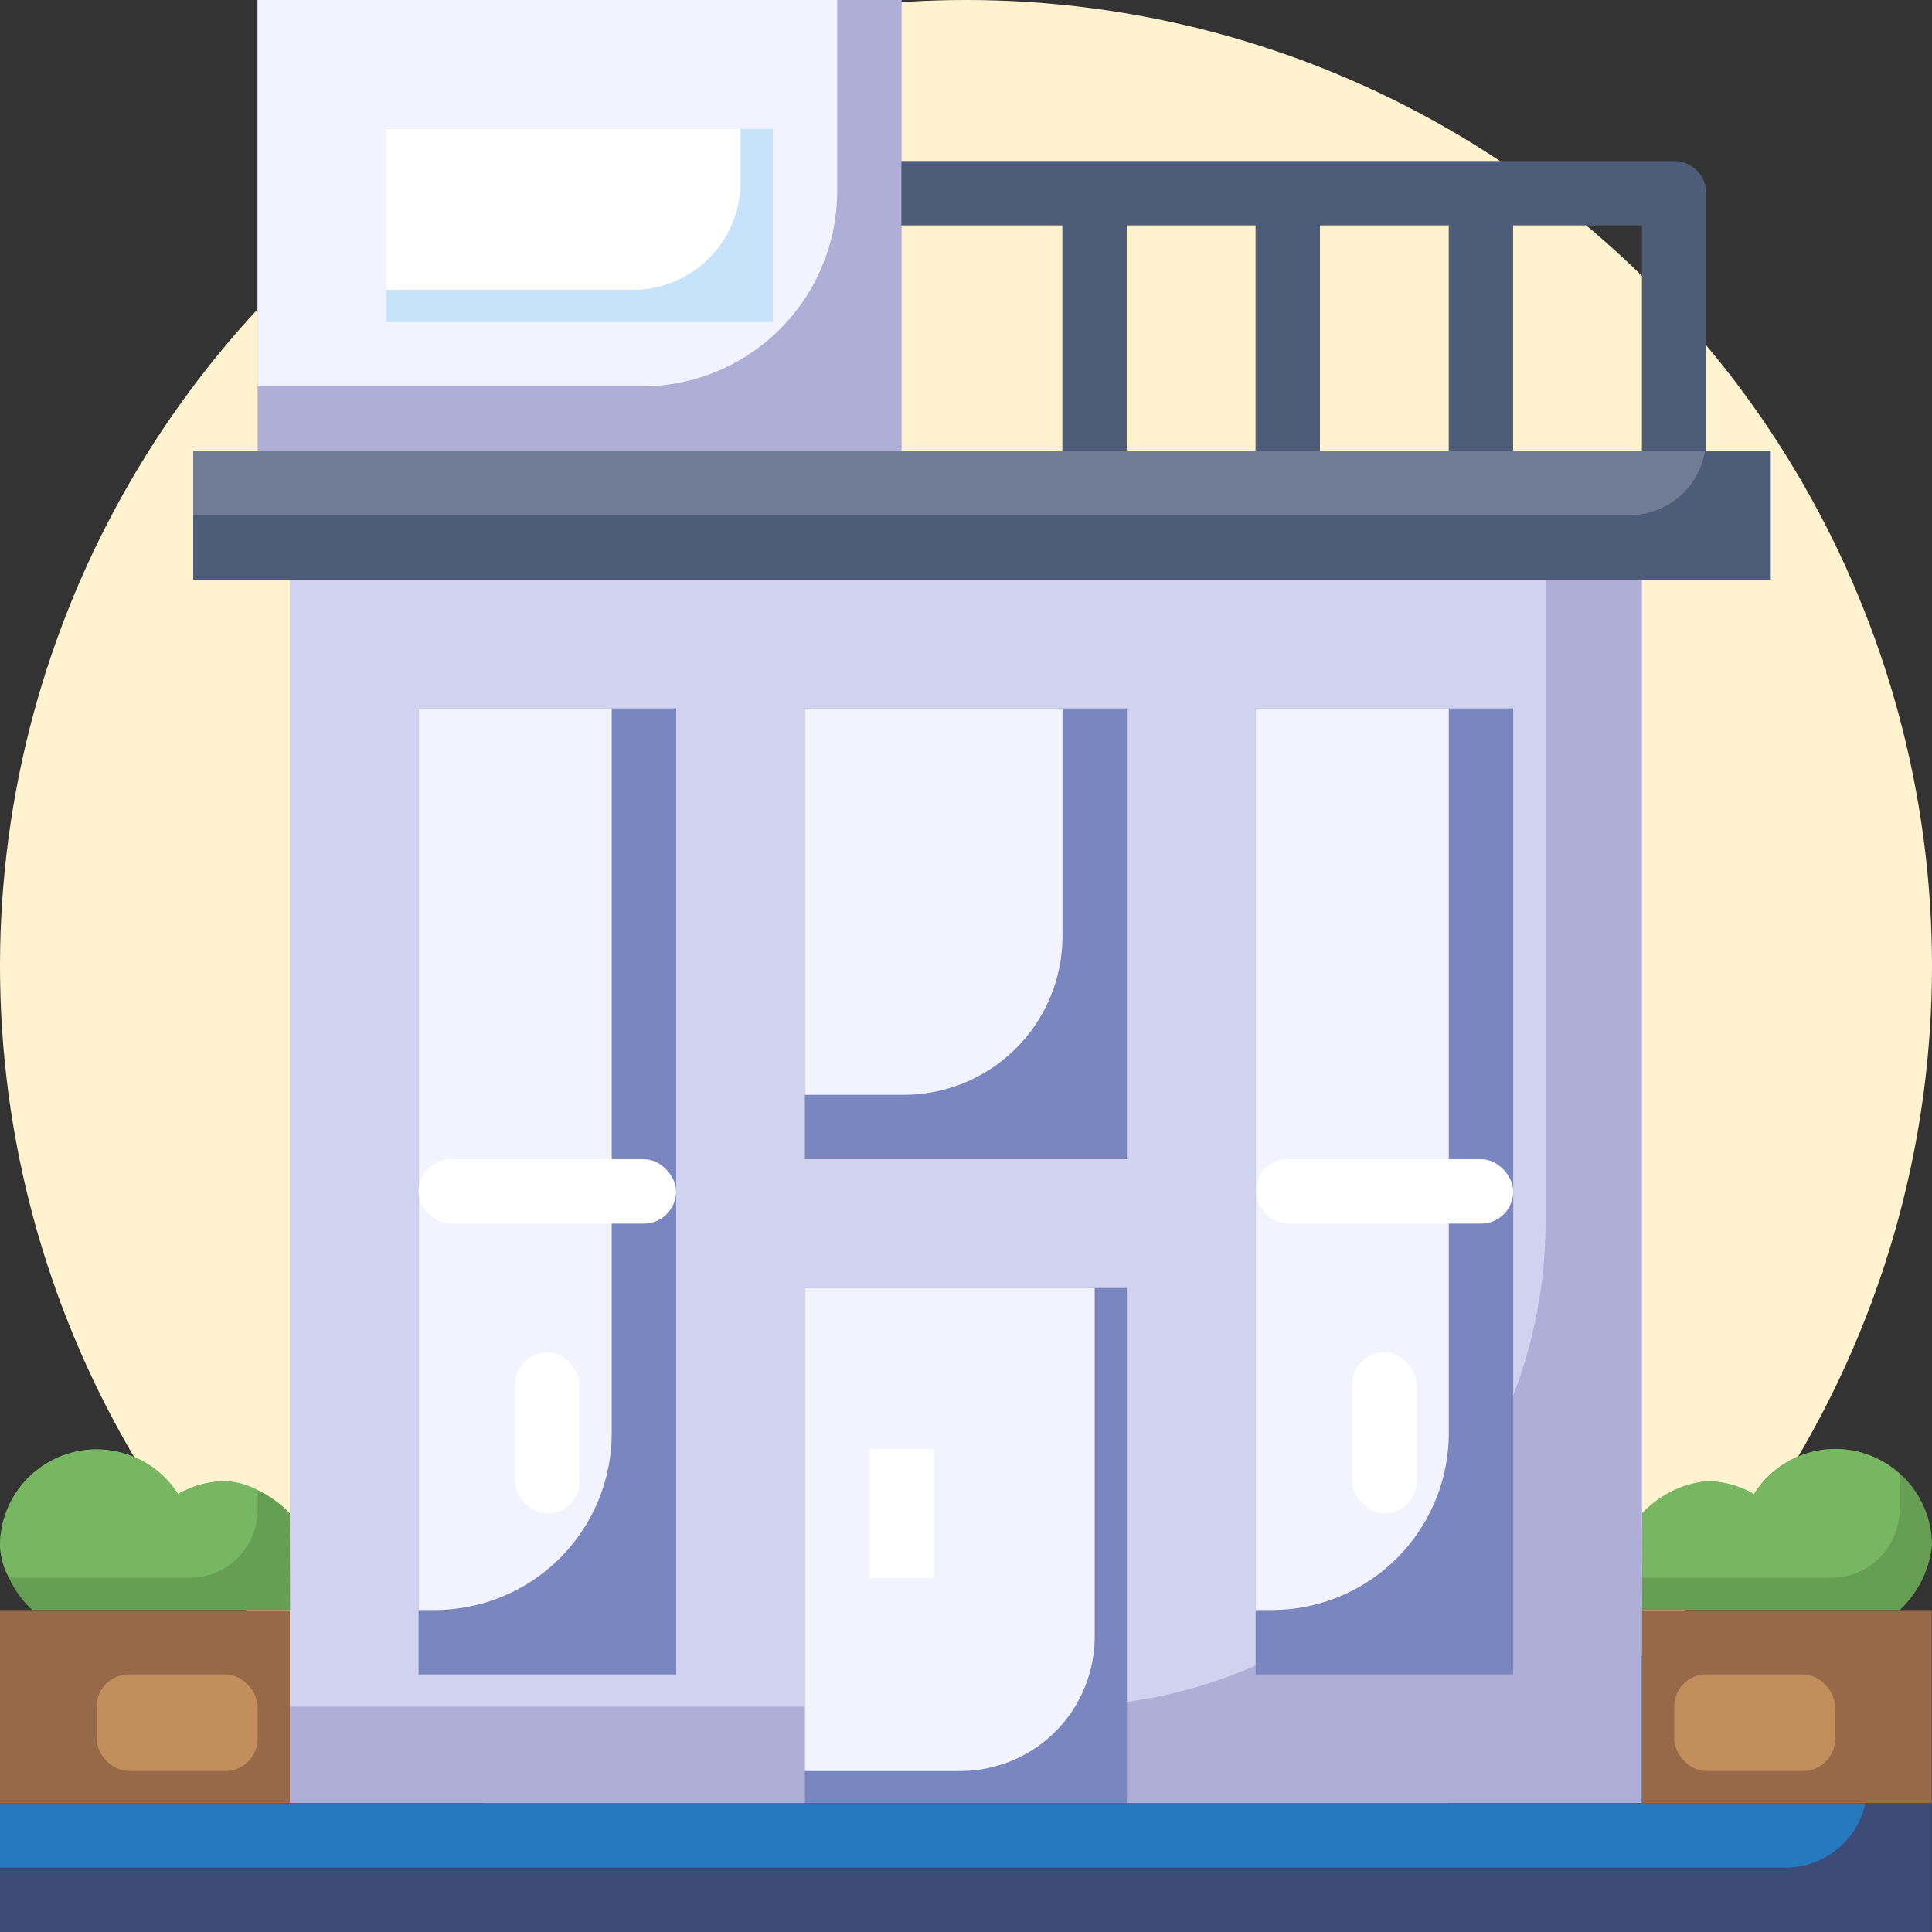
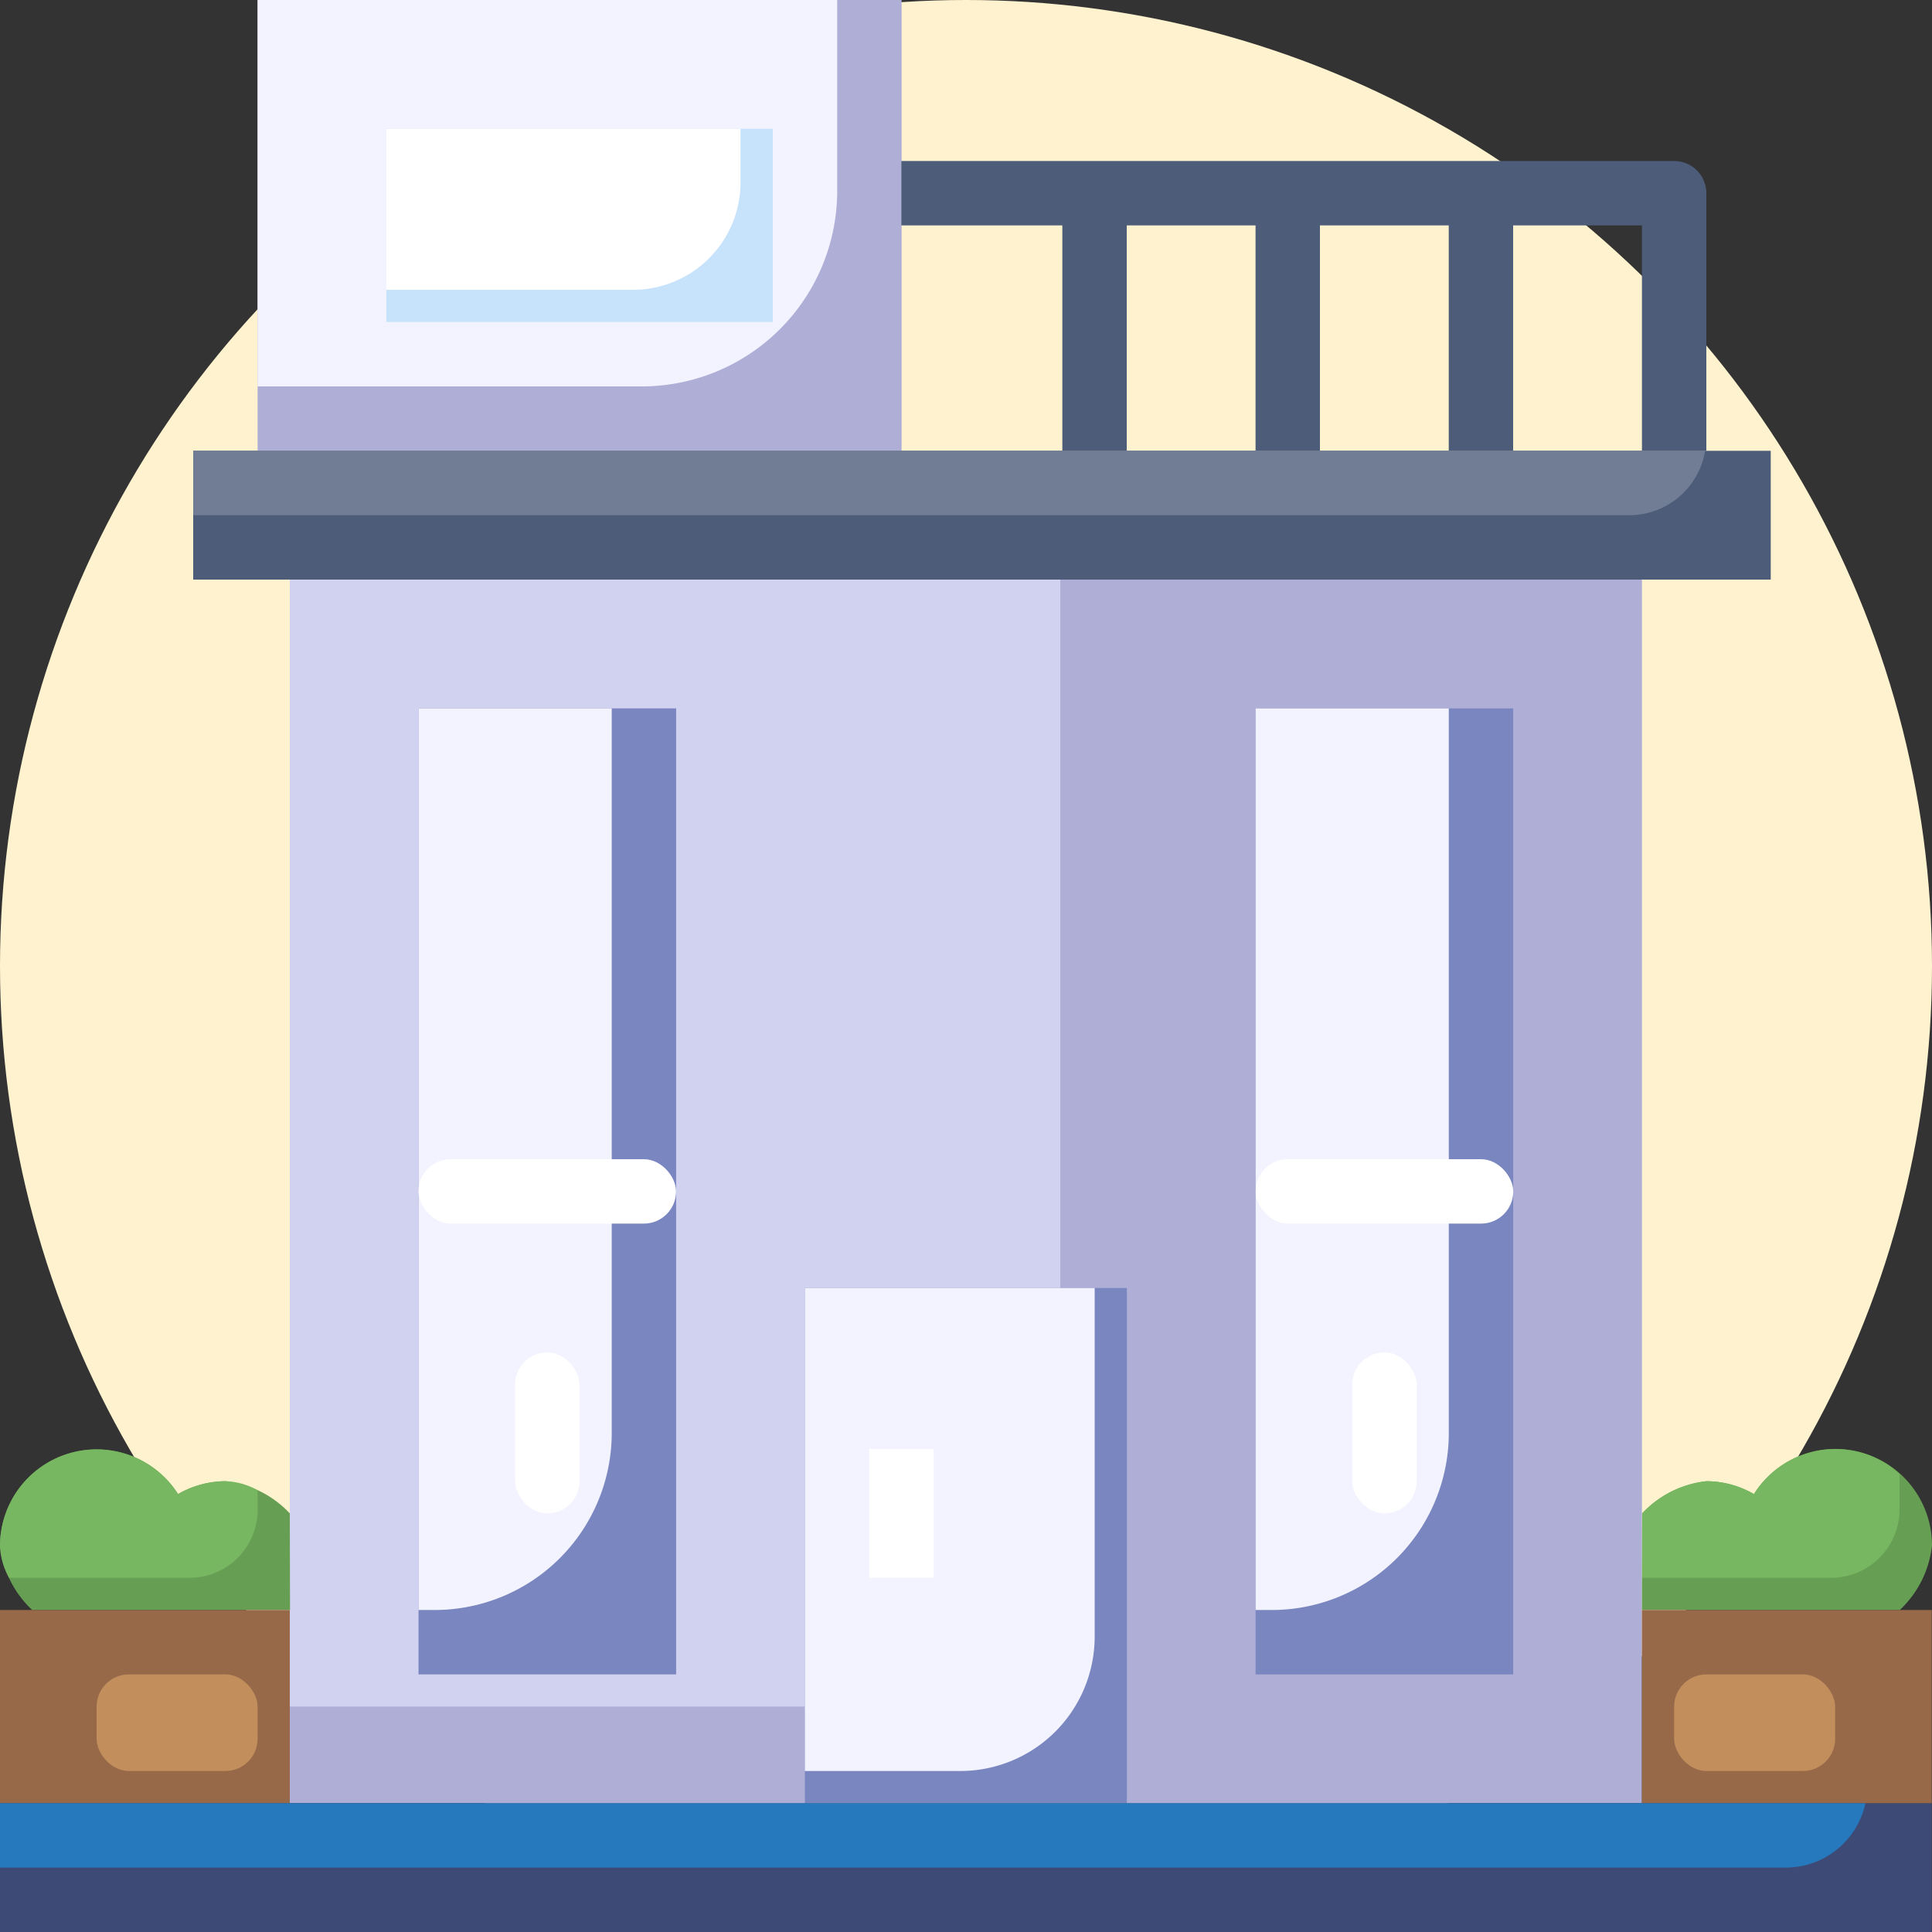
<svg xmlns="http://www.w3.org/2000/svg" width="60" height="60" viewBox="0 0 60 60">
  <rect x="0" y="0" width="60" height="60" fill="#333333" stroke="none" />
  <g id="Group_43128" data-name="Group 43128" transform="translate(-451 -3405)">
    <circle id="Ellipse_591" data-name="Ellipse 591" cx="30" cy="30" r="30" transform="translate(451 3405)" fill="#fff3cf" />
    <g id="Group_43127" data-name="Group 43127" transform="translate(449 3403)">
      <ellipse id="Ellipse_741" data-name="Ellipse 741" cx="1" cy="0.5" rx="1" ry="0.5" transform="translate(4 48)" fill="#fff" />
      <path id="Path_100406" data-name="Path 100406" d="M11,20H52.992V58H11Z" fill="#aeaed6" />
-       <path id="Path_100407" data-name="Path 100407" d="M11,20V55H34.929A15.072,15.072,0,0,0,50,39.93V20Z" fill="#d1d1f0" />
+       <path id="Path_100407" data-name="Path 100407" d="M11,20V55H34.929V20Z" fill="#d1d1f0" />
      <path id="Path_100408" data-name="Path 100408" d="M27,42H37V58H27Z" transform="translate(-0.004)" fill="#7986bf" />
      <path id="Path_100409" data-name="Path 100409" d="M27,42V57h4.826A4.174,4.174,0,0,0,36,52.826V42Z" transform="translate(-0.004)" fill="#f3f3ff" />
      <path id="Path_100410" data-name="Path 100410" d="M10,2H30V16H10Z" fill="#aeaed6" />
      <path id="Path_100411" data-name="Path 100411" d="M10,2V14H21.929A6.071,6.071,0,0,0,28,7.929V2Z" fill="#f3f3ff" />
      <path id="Path_100412" data-name="Path 100412" d="M2,58H61.992v4H2Z" fill="#3d4a75" />
      <path id="Path_100413" data-name="Path 100413" d="M8,16H56.992v4H8Z" fill="#4d5d79" />
      <path id="Path_100414" data-name="Path 100414" d="M14,6H26v6H14Z" transform="translate(-0.002)" fill="#c7e2fb" />
      <path id="Path_100415" data-name="Path 100415" d="M54,7H30V9h5v7h2V9h4v7h2V9h4v7h2V9h4v7h2V8A1,1,0,0,0,54,7Z" transform="translate(-0.008)" fill="#4d5d79" />
      <path id="Path_100416" data-name="Path 100416" d="M15,24h8V54H15Z" transform="translate(-0.002)" fill="#7986bf" />
-       <path id="Path_100417" data-name="Path 100417" d="M27,24H37V38H27Z" transform="translate(-0.004)" fill="#7986bf" />
      <path id="Path_100418" data-name="Path 100418" d="M41,24h8V54H41Z" transform="translate(-0.006)" fill="#7986bf" />
      <path id="Path_100419" data-name="Path 100419" d="M3,52a3.221,3.221,0,0,1-1-2,3,3,0,0,1,5.53-1.6A2.97,2.97,0,0,1,9,48a3.211,3.211,0,0,1,2,1l.007,3Z" fill="#669e54" />
      <path id="Path_100420" data-name="Path 100420" d="M61.007,52a3.216,3.216,0,0,0,1-2,2.994,2.994,0,0,0-5.529-1.6,2.971,2.971,0,0,0-1.471-.4,3.211,3.211,0,0,0-2,1L53,52Z" transform="translate(-0.008)" fill="#669e54" />
      <path id="Path_100421" data-name="Path 100421" d="M53,52h9v6H53Z" transform="translate(-0.008)" fill="#976949" />
      <path id="Path_100422" data-name="Path 100422" d="M2,52h9v6H2Z" fill="#976949" />
      <path id="Path_100423" data-name="Path 100423" d="M2,58v2H57.456a2.534,2.534,0,0,0,2.477-2Z" fill="#2579bc" />
      <path id="Path_100424" data-name="Path 100424" d="M8,16v2H52.6a2.388,2.388,0,0,0,2.353-2Z" fill="#717d94" />
      <path id="Path_100425" data-name="Path 100425" d="M14,6v5h7.661A3.339,3.339,0,0,0,25,7.661V6Z" transform="translate(-0.002)" fill="#fff" />
      <path id="Path_100426" data-name="Path 100426" d="M15,24V52h.5A5.5,5.5,0,0,0,21,46.5V24Z" transform="translate(-0.002)" fill="#f3f3ff" />
      <path id="Path_100427" data-name="Path 100427" d="M41,24V52h.5A5.5,5.5,0,0,0,47,46.5V24Z" transform="translate(-0.006)" fill="#f3f3ff" />
-       <path id="Path_100428" data-name="Path 100428" d="M27,24V36h3.071A4.929,4.929,0,0,0,35,31.071V24Z" transform="translate(-0.004)" fill="#f3f3ff" />
      <g id="Group_43126" data-name="Group 43126" transform="translate(14.996 38)">
        <rect id="Rectangle_16324" data-name="Rectangle 16324" width="8" height="2" rx="1" fill="#fff" />
        <rect id="Rectangle_16325" data-name="Rectangle 16325" width="8" height="2" rx="1" transform="translate(26)" fill="#fff" />
        <rect id="Rectangle_16326" data-name="Rectangle 16326" width="2" height="5" rx="1" transform="translate(29 6)" fill="#fff" />
        <rect id="Rectangle_16327" data-name="Rectangle 16327" width="2" height="5" rx="1" transform="translate(3 6)" fill="#fff" />
        <path id="Path_100429" data-name="Path 100429" d="M29,47h2v4H29Z" transform="translate(-15 -38)" fill="#fff" />
      </g>
      <rect id="Rectangle_16328" data-name="Rectangle 16328" width="5" height="3" rx="1" transform="translate(5 54)" fill="#c18e5c" />
      <rect id="Rectangle_16329" data-name="Rectangle 16329" width="5" height="3" rx="1" transform="translate(53.992 54)" fill="#c18e5c" />
      <path id="Path_100430" data-name="Path 100430" d="M10,48.888v-.607A2.163,2.163,0,0,0,9,48a2.97,2.97,0,0,0-1.47.4A3,3,0,0,0,2,50a2.167,2.167,0,0,0,.281,1H7.888A2.111,2.111,0,0,0,10,48.888Z" fill="#78b761" />
      <path id="Path_100431" data-name="Path 100431" d="M59.007,47a2.99,2.99,0,0,0-2.529,1.4,2.971,2.971,0,0,0-1.471-.4,3.211,3.211,0,0,0-2,1v2H58.88A2.124,2.124,0,0,0,61,48.875v-1.1A2.973,2.973,0,0,0,59.007,47Z" transform="translate(-0.008)" fill="#78b761" />
    </g>
  </g>
</svg>